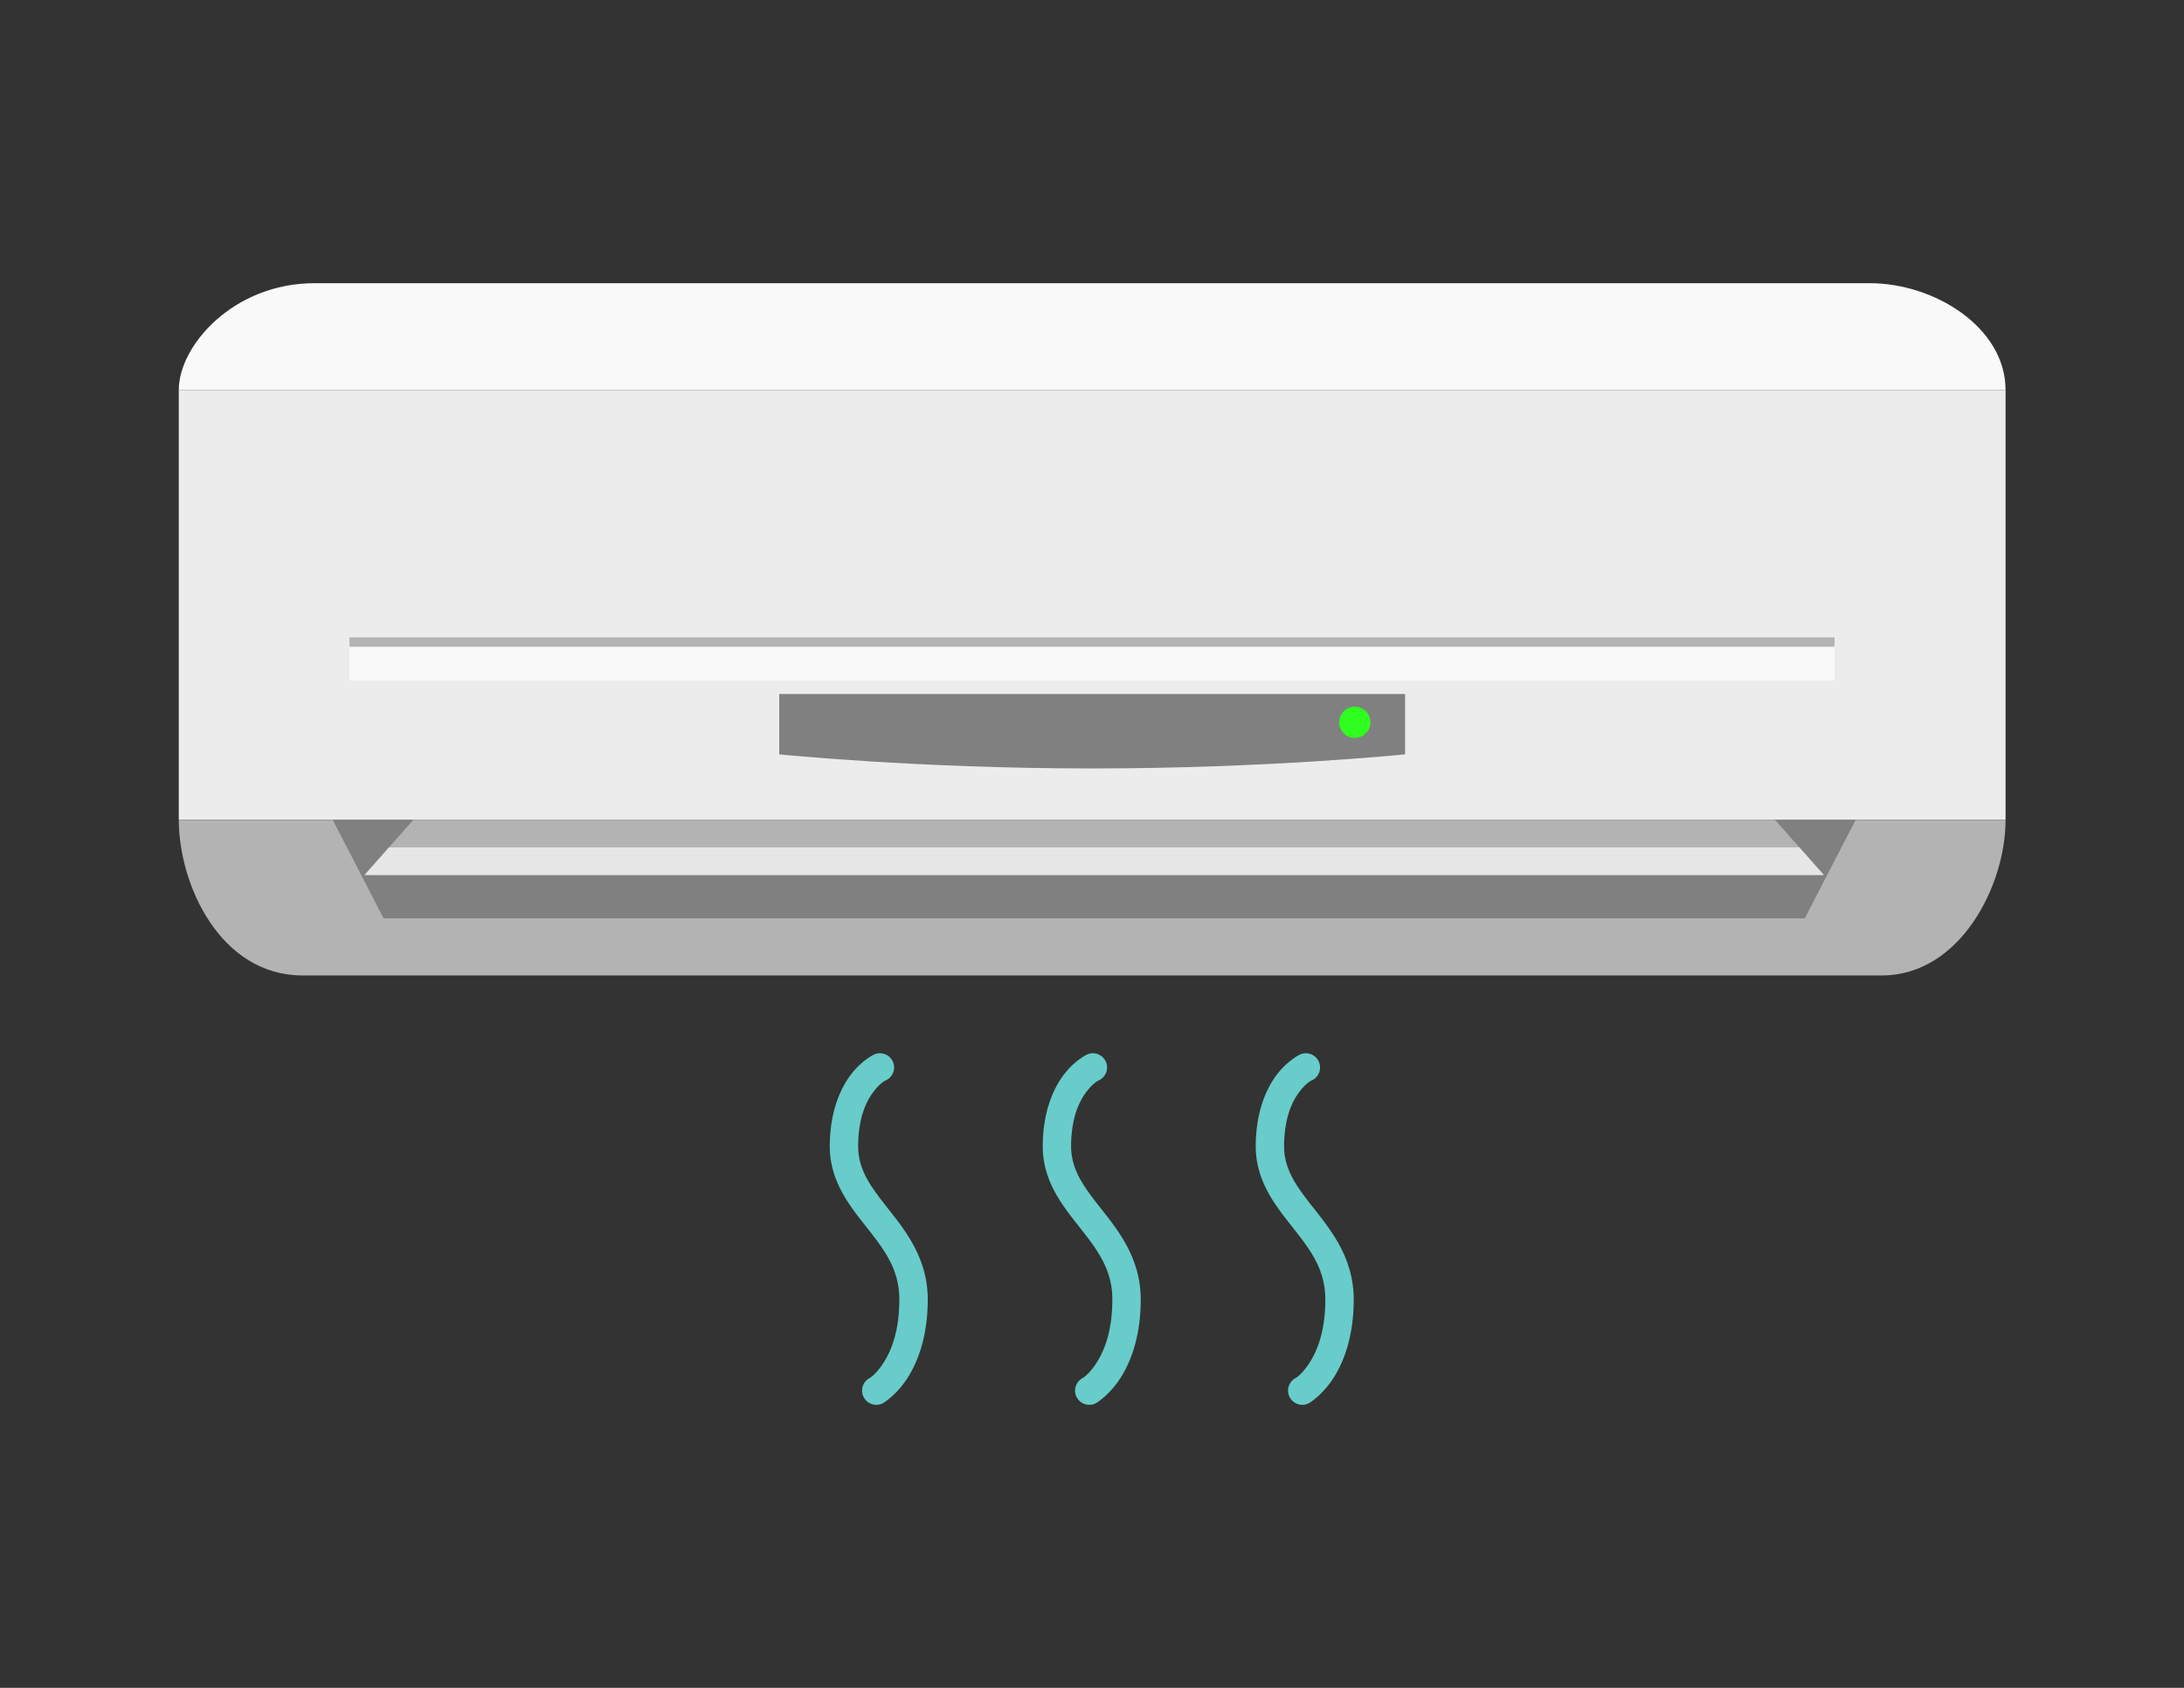
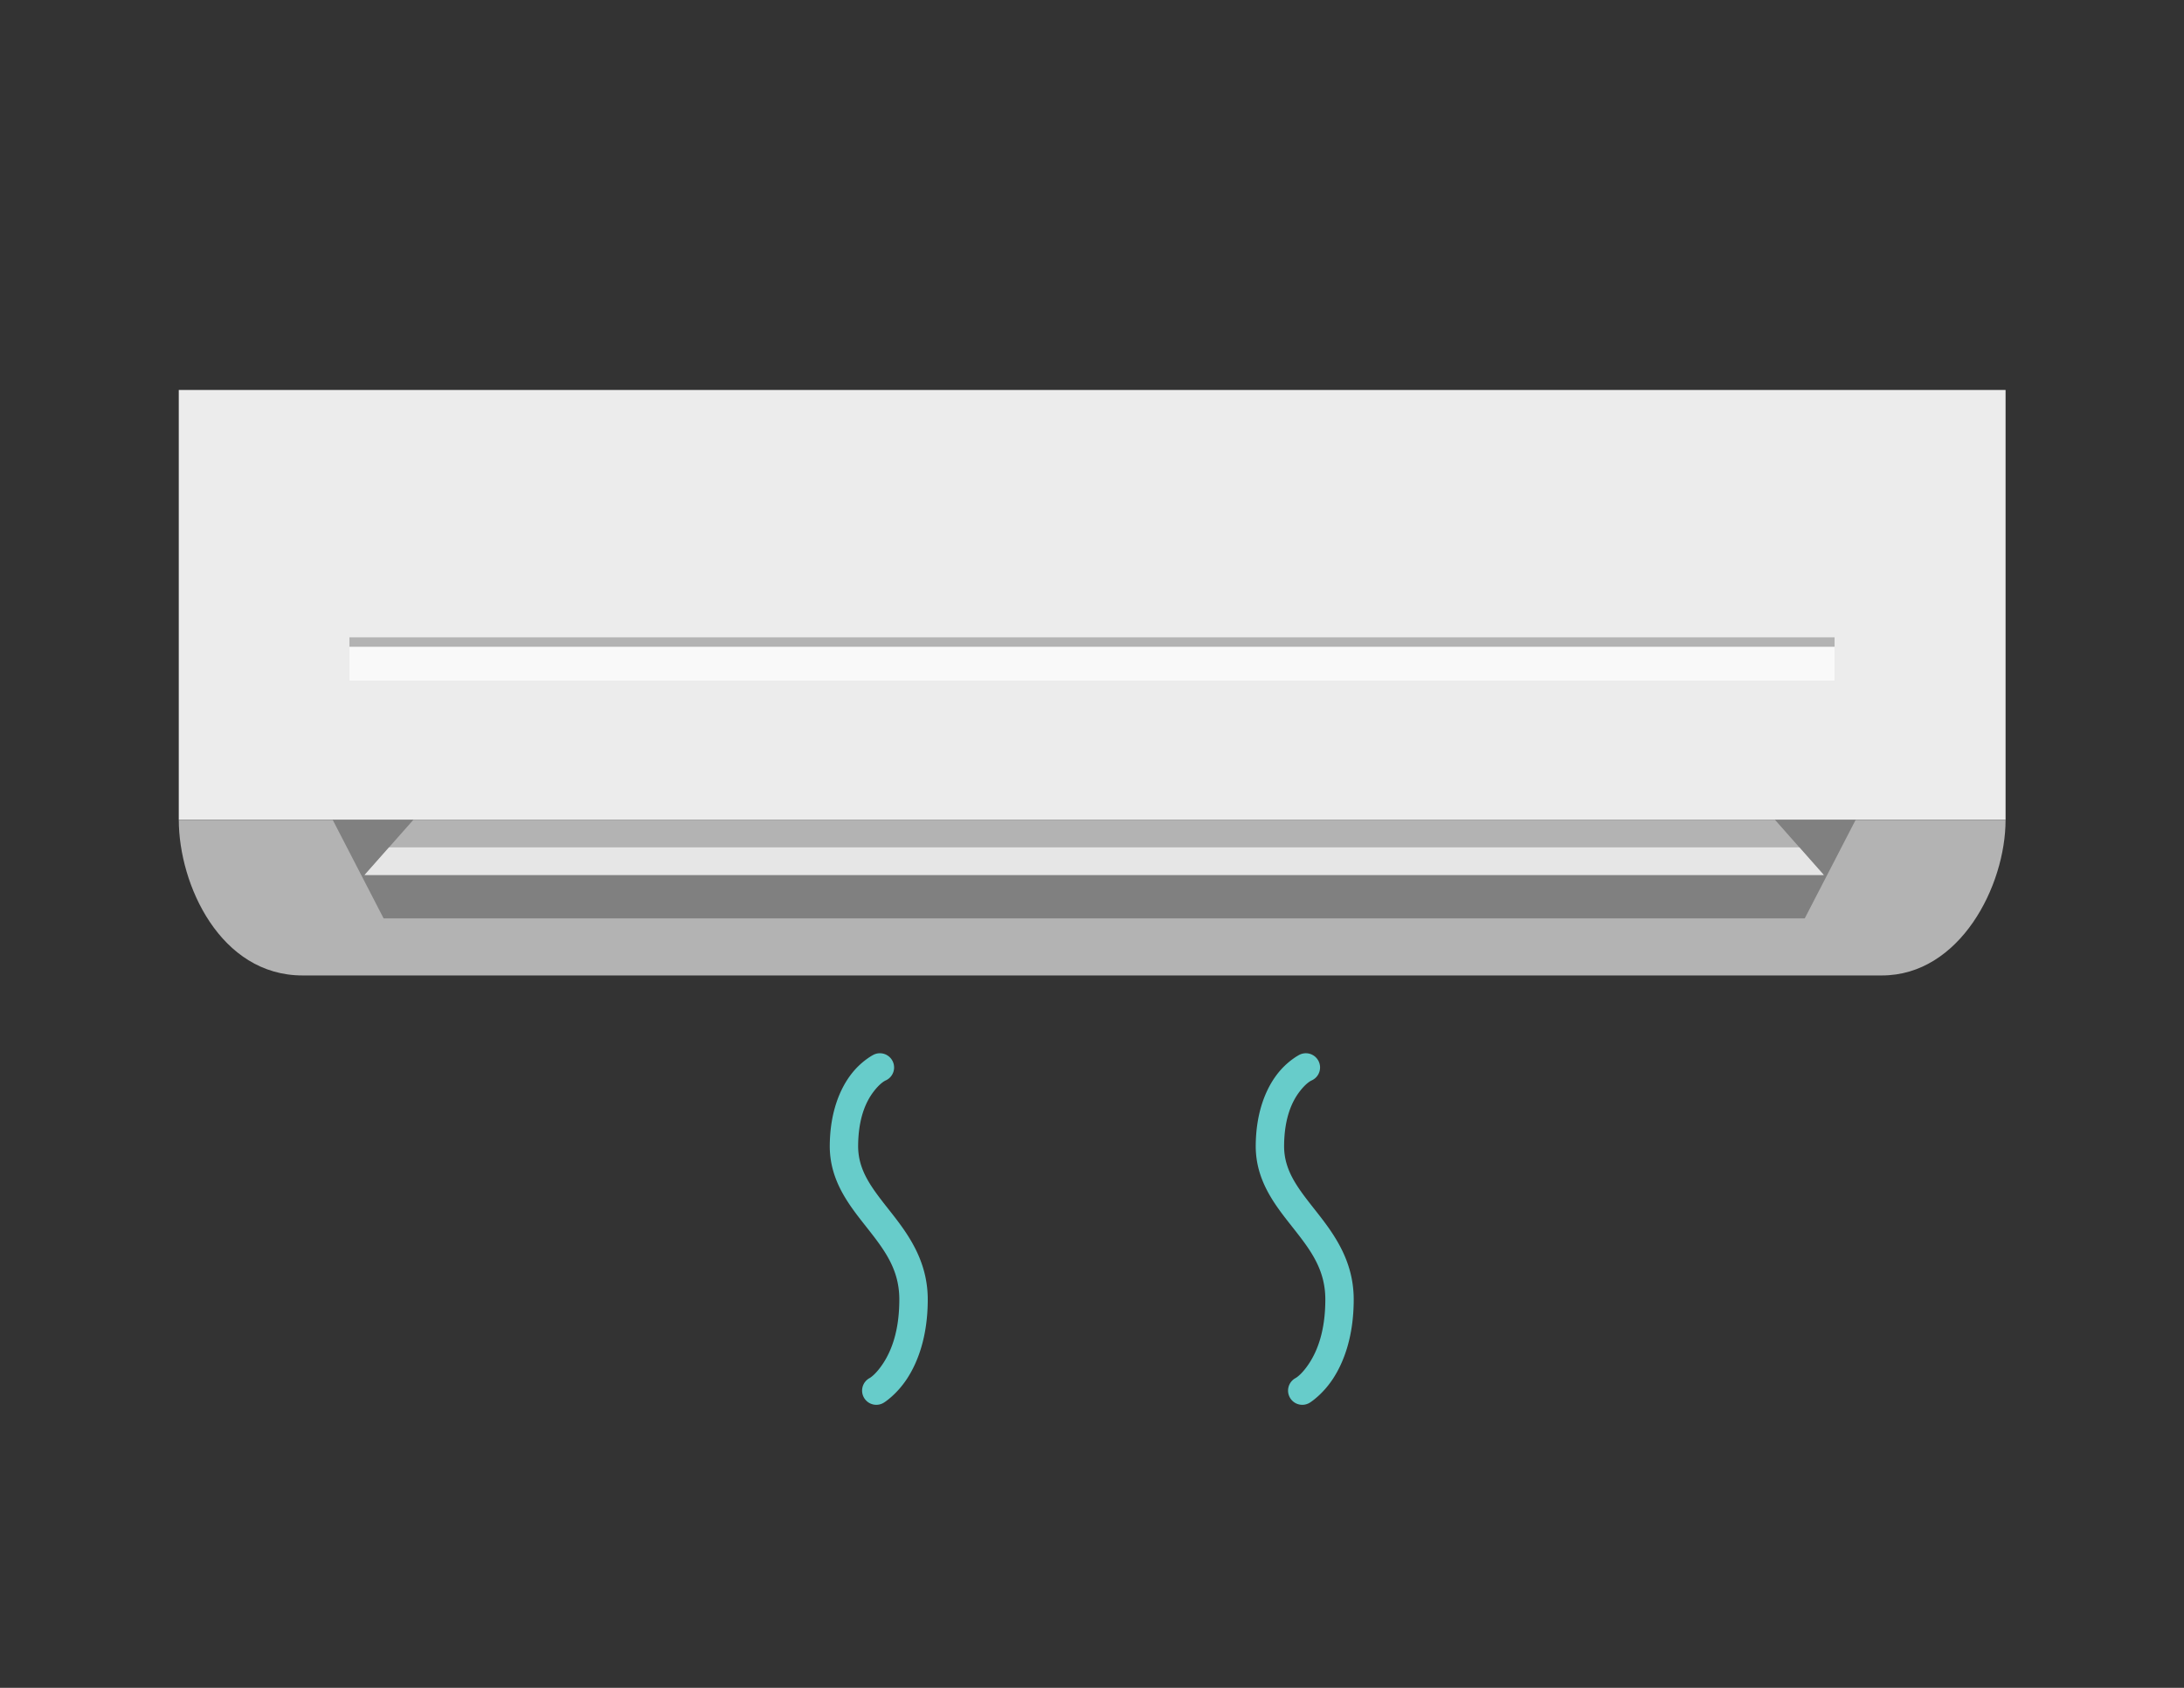
<svg xmlns="http://www.w3.org/2000/svg" xmlns:ns1="http://www.inkscape.org/namespaces/inkscape" xmlns:ns2="http://sodipodi.sourceforge.net/DTD/sodipodi-0.dtd" width="11in" height="8.5in" viewBox="0 0 279.4 215.9" version="1.1" id="svg8" ns1:version="0.92.1 r15371" ns2:docname="airconditioning.svg" ns1:export-filename="C:\Users\jarias\Desktop\APAGAR.png" ns1:export-xdpi="96" ns1:export-ydpi="96">
  <rect x="0" y="0" width="279.4" height="215.9" fill="#333333" stroke="none" />
  <defs id="defs2" />
  <ns2:namedview id="base" pagecolor="#ffffff" bordercolor="#666666" borderopacity="1.0" ns1:pageopacity="0.0" ns1:pageshadow="2" ns1:zoom="0.75623921" ns1:cx="796.18833" ns1:cy="334.08442" ns1:document-units="mm" ns1:current-layer="layer2" showgrid="false" units="in" ns1:snap-bbox="false" ns1:bbox-paths="false" ns1:bbox-nodes="true" ns1:snap-bbox-edge-midpoints="false" ns1:snap-bbox-midpoints="false" ns1:snap-page="true" showguides="true" ns1:snap-global="true" ns1:window-width="1920" ns1:window-height="1027" ns1:window-x="-8" ns1:window-y="-8" ns1:window-maximized="1" ns1:guide-bbox="true" />
  <g ns1:label="Layer 1" ns1:groupmode="layer" id="layer1" transform="translate(0,-81.1)" style="display:inline" />
  <g ns1:groupmode="layer" id="layer2" ns1:label="Layer 2">
    <flowRoot xml:space="preserve" id="flowRoot5979" style="fill:black;fill-opacity:1;stroke:none;font-family:sans-serif;font-style:normal;font-weight:normal;font-size:40px;line-height:1.25;letter-spacing:1px;word-spacing:0px">
      <flowRegion id="flowRegion5981">
-         <rect id="rect5983" width="1417.092" height="858.101" x="1315.754" y="87.023" />
-       </flowRegion>
+         </flowRegion>
      <flowPara id="flowPara5985" />
    </flowRoot>
    <g id="g5660" transform="matrix(2.85,0,0,2.85,-543.615,168.416)">
      <path ns2:nodetypes="ccccc" ns1:connector-curvature="0" id="rect4497-9" d="m 280.768,-22.298 h -82.001 v -19.293 h 82.001 z" style="opacity:1;fill:#ececec;fill-opacity:1;stroke:none;stroke-width:0.359;stroke-linecap:round;stroke-linejoin:round;stroke-miterlimit:4;stroke-dasharray:none;stroke-dashoffset:0;stroke-opacity:0.655;paint-order:stroke fill markers" />
-       <path ns2:nodetypes="ccccc" ns1:connector-curvature="0" id="rect4497-9-8" d="m 198.767,-41.591 c 0,-1.991 2.454,-4.792 6.092,-4.792 h 69.816 c 2.911,0 6.092,1.991 6.092,4.792 z" style="opacity:1;fill:#f9f9f9;fill-opacity:1;stroke:none;stroke-width:0.359;stroke-linecap:round;stroke-linejoin:round;stroke-miterlimit:4;stroke-dasharray:none;stroke-dashoffset:0;stroke-opacity:0.655;paint-order:stroke fill markers" />
-       <path ns2:nodetypes="ccccc" ns1:connector-curvature="0" id="rect4497-9-0" d="m 280.768,-22.298 c 0,2.977 -2.058,6.985 -5.552,6.985 h -70.896 c -3.681,0 -5.552,-4.062 -5.552,-6.985 z" style="opacity:1;fill:#b3b3b3;fill-opacity:1;stroke:none;stroke-width:0.359;stroke-linecap:round;stroke-linejoin:round;stroke-miterlimit:4;stroke-dasharray:none;stroke-dashoffset:0;stroke-opacity:0.655;paint-order:stroke fill markers" />
+       <path ns2:nodetypes="ccccc" ns1:connector-curvature="0" id="rect4497-9-0" d="m 280.768,-22.298 c 0,2.977 -2.058,6.985 -5.552,6.985 h -70.896 c -3.681,0 -5.552,-4.062 -5.552,-6.985 " style="opacity:1;fill:#b3b3b3;fill-opacity:1;stroke:none;stroke-width:0.359;stroke-linecap:round;stroke-linejoin:round;stroke-miterlimit:4;stroke-dasharray:none;stroke-dashoffset:0;stroke-opacity:0.655;paint-order:stroke fill markers" />
      <g transform="matrix(0.943,0,0,1,28.438,-61.409)" id="g5633">
        <path style="opacity:1;fill:#808080;fill-opacity:1;stroke:none;stroke-width:0.245;stroke-linecap:round;stroke-linejoin:round;stroke-miterlimit:4;stroke-dasharray:none;stroke-dashoffset:0;stroke-opacity:0.655;paint-order:stroke fill markers" d="m 260.447,39.11 -2.425,4.426 h -67.646 l -2.425,-4.426 z" id="rect4497-9-0-4" ns1:connector-curvature="0" ns2:nodetypes="ccccc" />
        <path style="opacity:1;fill:#b3b3b3;fill-opacity:1;stroke:none;stroke-width:0.179;stroke-linecap:round;stroke-linejoin:round;stroke-miterlimit:4;stroke-dasharray:none;stroke-dashoffset:0;stroke-opacity:0.655;paint-order:stroke fill markers" d="m 258.929,41.587 -2.324,-2.477 h -64.813 l -2.324,2.477 z" id="rect4497-9-0-4-9" ns1:connector-curvature="0" ns2:nodetypes="ccccc" />
        <path style="opacity:1;fill:#e6e6e6;fill-opacity:1;stroke:none;stroke-width:0.179;stroke-linecap:round;stroke-linejoin:round;stroke-miterlimit:4;stroke-dasharray:none;stroke-dashoffset:0;stroke-opacity:0.655;paint-order:stroke fill markers" d="m 258.929,41.587 -1.162,-1.238 H 190.631 l -1.162,1.238 z" id="rect4497-9-0-4-9-0" ns1:connector-curvature="0" ns2:nodetypes="ccccc" />
      </g>
      <g transform="translate(15.568,-61.409)" id="g5637">
-         <path style="opacity:1;fill:#808080;fill-opacity:1;stroke:none;stroke-width:0.087;stroke-linecap:round;stroke-linejoin:round;stroke-miterlimit:4;stroke-dasharray:none;stroke-dashoffset:0;stroke-opacity:0.655;paint-order:stroke fill markers" d="m 238.246,36.173 c 0,0 -6.192,0.633 -14.047,0.633 -7.855,0 -14.047,-0.633 -14.047,-0.633 V 33.464 h 28.094 z" id="rect4497-9-7-7" ns1:connector-curvature="0" ns2:nodetypes="czcccc" />
-         <circle style="opacity:1;fill:#2fff1e;fill-opacity:1;stroke:none;stroke-width:0.359;stroke-linecap:round;stroke-linejoin:round;stroke-miterlimit:4;stroke-dasharray:none;stroke-dashoffset:0;stroke-opacity:0.655;paint-order:stroke fill markers" id="path4623" cx="235.988" cy="34.734" r="0.701" />
-       </g>
+         </g>
    </g>
    <g id="g5665" transform="matrix(2.467,0,0,2.467,-413.432,7.58)" style="fill:#67ccca;fill-opacity:1">
      <path ns1:connector-curvature="0" id="path4874" d="m 213.231,51.539 a 0.737,0.737 0 0 0 -0.336,0.072 c 0,0 -0.642,0.314 -1.193,1.045 -0.551,0.731 -1.071,1.916 -1.088,3.65 -0.018,1.876 1.051,3.164 1.951,4.307 0.9,1.142 1.656,2.144 1.656,3.693 0,1.668 -0.432,2.689 -0.832,3.301 -0.4,0.612 -0.707,0.773 -0.707,0.773 a 0.737,0.737 0 1 0 0.744,1.271 c 0,0 0.645,-0.396 1.197,-1.24 0.552,-0.844 1.072,-2.178 1.072,-4.105 0,-2.046 -1.063,-3.448 -1.975,-4.605 -0.912,-1.157 -1.647,-2.067 -1.635,-3.381 0.014,-1.455 0.423,-2.289 0.791,-2.777 0.368,-0.488 0.637,-0.594 0.637,-0.594 a 0.737,0.737 0 0 0 -0.283,-1.41 z" style="color:#000000;font-style:normal;font-variant:normal;font-weight:normal;font-stretch:normal;font-size:medium;line-height:normal;font-family:sans-serif;font-variant-ligatures:normal;font-variant-position:normal;font-variant-caps:normal;font-variant-numeric:normal;font-variant-alternates:normal;font-feature-settings:normal;text-indent:0;text-align:start;text-decoration:none;text-decoration-line:none;text-decoration-style:solid;text-decoration-color:#000000;letter-spacing:normal;word-spacing:normal;text-transform:none;writing-mode:lr-tb;direction:ltr;text-orientation:mixed;dominant-baseline:auto;baseline-shift:baseline;text-anchor:start;white-space:normal;shape-padding:0;clip-rule:nonzero;display:inline;overflow:visible;visibility:visible;opacity:1;isolation:auto;mix-blend-mode:normal;color-interpolation:sRGB;color-interpolation-filters:linearRGB;solid-color:#000000;solid-opacity:1;vector-effect:none;fill:#67ccca;fill-opacity:1;fill-rule:nonzero;stroke:none;stroke-width:1.473;stroke-linecap:round;stroke-linejoin:round;stroke-miterlimit:4;stroke-dasharray:none;stroke-dashoffset:0;stroke-opacity:1;color-rendering:auto;image-rendering:auto;shape-rendering:auto;text-rendering:auto;enable-background:accumulate" />
-       <path ns1:connector-curvature="0" id="path4874-0" d="m 224.275,51.539 a 0.737,0.737 0 0 0 -0.336,0.072 c 0,0 -0.642,0.314 -1.193,1.045 -0.551,0.731 -1.071,1.916 -1.088,3.65 -0.018,1.876 1.051,3.164 1.951,4.307 0.9,1.142 1.658,2.144 1.658,3.693 0,1.668 -0.432,2.689 -0.832,3.301 -0.4,0.612 -0.709,0.773 -0.709,0.773 a 0.737,0.737 0 1 0 0.744,1.271 c 0,0 0.645,-0.396 1.197,-1.24 0.552,-0.844 1.072,-2.178 1.072,-4.105 0,-2.046 -1.063,-3.448 -1.975,-4.605 -0.912,-1.157 -1.647,-2.067 -1.635,-3.381 0.014,-1.455 0.423,-2.289 0.791,-2.777 0.368,-0.488 0.637,-0.594 0.637,-0.594 a 0.737,0.737 0 0 0 -0.283,-1.41 z" style="color:#000000;font-style:normal;font-variant:normal;font-weight:normal;font-stretch:normal;font-size:medium;line-height:normal;font-family:sans-serif;font-variant-ligatures:normal;font-variant-position:normal;font-variant-caps:normal;font-variant-numeric:normal;font-variant-alternates:normal;font-feature-settings:normal;text-indent:0;text-align:start;text-decoration:none;text-decoration-line:none;text-decoration-style:solid;text-decoration-color:#000000;letter-spacing:normal;word-spacing:normal;text-transform:none;writing-mode:lr-tb;direction:ltr;text-orientation:mixed;dominant-baseline:auto;baseline-shift:baseline;text-anchor:start;white-space:normal;shape-padding:0;clip-rule:nonzero;display:inline;overflow:visible;visibility:visible;opacity:1;isolation:auto;mix-blend-mode:normal;color-interpolation:sRGB;color-interpolation-filters:linearRGB;solid-color:#000000;solid-opacity:1;vector-effect:none;fill:#67ccca;fill-opacity:1;fill-rule:nonzero;stroke:none;stroke-width:1.473;stroke-linecap:round;stroke-linejoin:round;stroke-miterlimit:4;stroke-dasharray:none;stroke-dashoffset:0;stroke-opacity:1;color-rendering:auto;image-rendering:auto;shape-rendering:auto;text-rendering:auto;enable-background:accumulate" />
      <path ns1:connector-curvature="0" id="path4874-2" d="m 235.32,51.539 a 0.737,0.737 0 0 0 -0.336,0.072 c 0,0 -0.642,0.314 -1.193,1.045 -0.551,0.731 -1.071,1.916 -1.088,3.65 -0.018,1.876 1.051,3.164 1.951,4.307 0.9,1.142 1.658,2.144 1.658,3.693 0,1.668 -0.432,2.689 -0.832,3.301 -0.4,0.612 -0.709,0.773 -0.709,0.773 a 0.737,0.737 0 1 0 0.744,1.271 c 0,0 0.645,-0.396 1.197,-1.24 0.552,-0.844 1.072,-2.178 1.072,-4.105 0,-2.046 -1.063,-3.448 -1.975,-4.605 -0.912,-1.157 -1.647,-2.067 -1.635,-3.381 0.014,-1.455 0.423,-2.289 0.791,-2.777 0.368,-0.488 0.637,-0.594 0.637,-0.594 a 0.737,0.737 0 0 0 -0.283,-1.41 z" style="color:#000000;font-style:normal;font-variant:normal;font-weight:normal;font-stretch:normal;font-size:medium;line-height:normal;font-family:sans-serif;font-variant-ligatures:normal;font-variant-position:normal;font-variant-caps:normal;font-variant-numeric:normal;font-variant-alternates:normal;font-feature-settings:normal;text-indent:0;text-align:start;text-decoration:none;text-decoration-line:none;text-decoration-style:solid;text-decoration-color:#000000;letter-spacing:normal;word-spacing:normal;text-transform:none;writing-mode:lr-tb;direction:ltr;text-orientation:mixed;dominant-baseline:auto;baseline-shift:baseline;text-anchor:start;white-space:normal;shape-padding:0;clip-rule:nonzero;display:inline;overflow:visible;visibility:visible;opacity:1;isolation:auto;mix-blend-mode:normal;color-interpolation:sRGB;color-interpolation-filters:linearRGB;solid-color:#000000;solid-opacity:1;vector-effect:none;fill:#67ccca;fill-opacity:1;fill-rule:nonzero;stroke:none;stroke-width:1.473;stroke-linecap:round;stroke-linejoin:round;stroke-miterlimit:4;stroke-dasharray:none;stroke-dashoffset:0;stroke-opacity:1;color-rendering:auto;image-rendering:auto;shape-rendering:auto;text-rendering:auto;enable-background:accumulate" />
    </g>
    <g id="g5030" transform="matrix(1,0,0,2.273,0.417,-85.879)">
      <rect y="73.649" x="44.283" height="2.474" width="189.998" id="rect5011" style="opacity:1;fill:#b3b3b3;fill-opacity:1;stroke:none;stroke-width:1.759;stroke-linecap:square;stroke-linejoin:miter;stroke-miterlimit:4;stroke-dasharray:none;stroke-dashoffset:0;stroke-opacity:1;paint-order:stroke fill markers" />
      <rect y="74.181" x="44.283" height="1.942" width="189.998" id="rect5011-2" style="opacity:1;fill:#f9f9f9;fill-opacity:1;stroke:none;stroke-width:1.559;stroke-linecap:square;stroke-linejoin:miter;stroke-miterlimit:4;stroke-dasharray:none;stroke-dashoffset:0;stroke-opacity:1;paint-order:stroke fill markers" />
    </g>
  </g>
</svg>